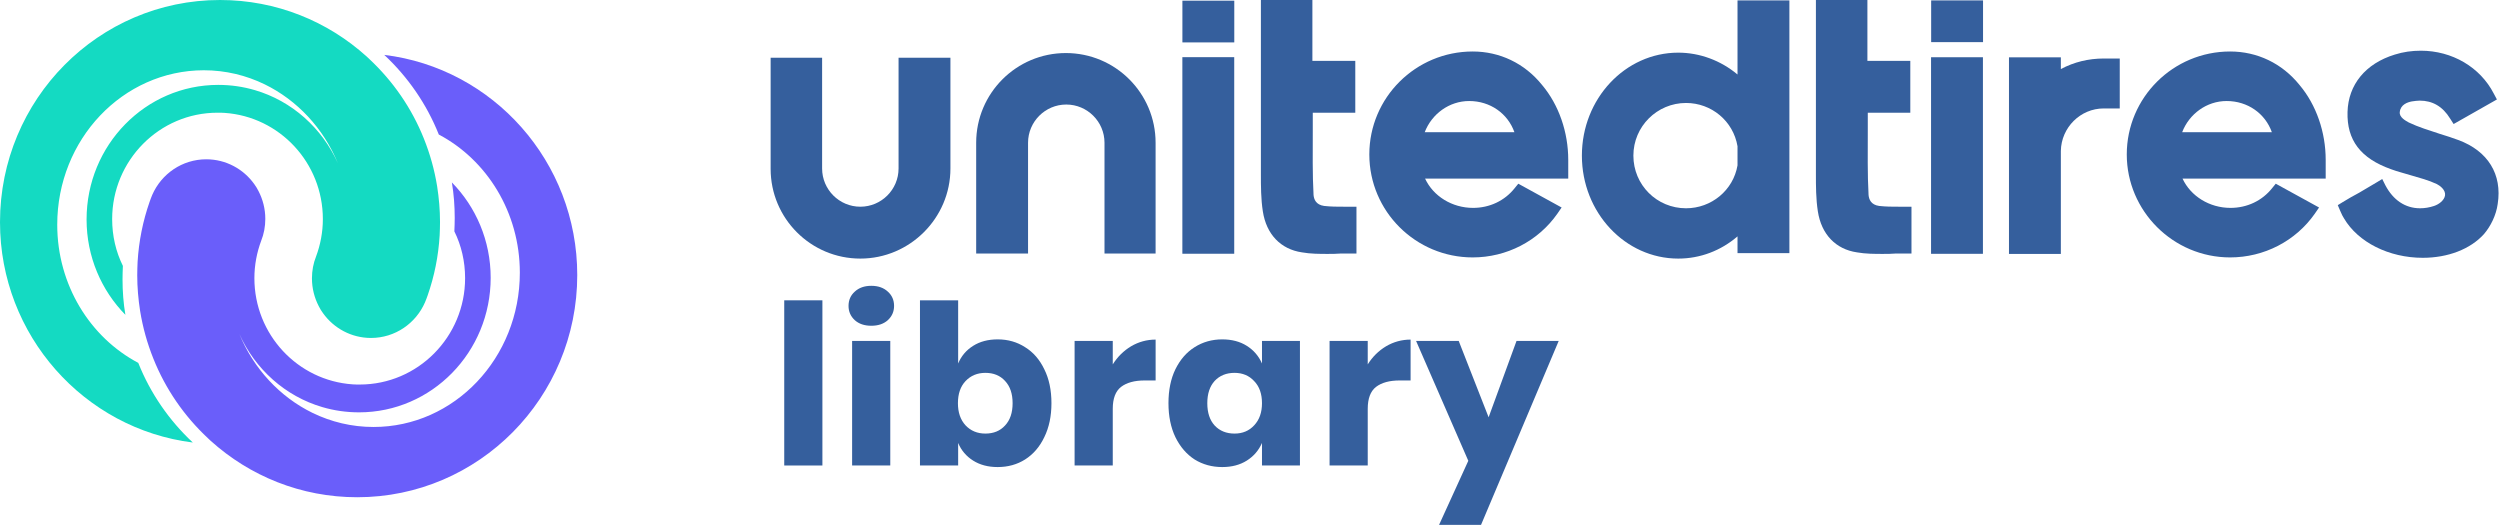
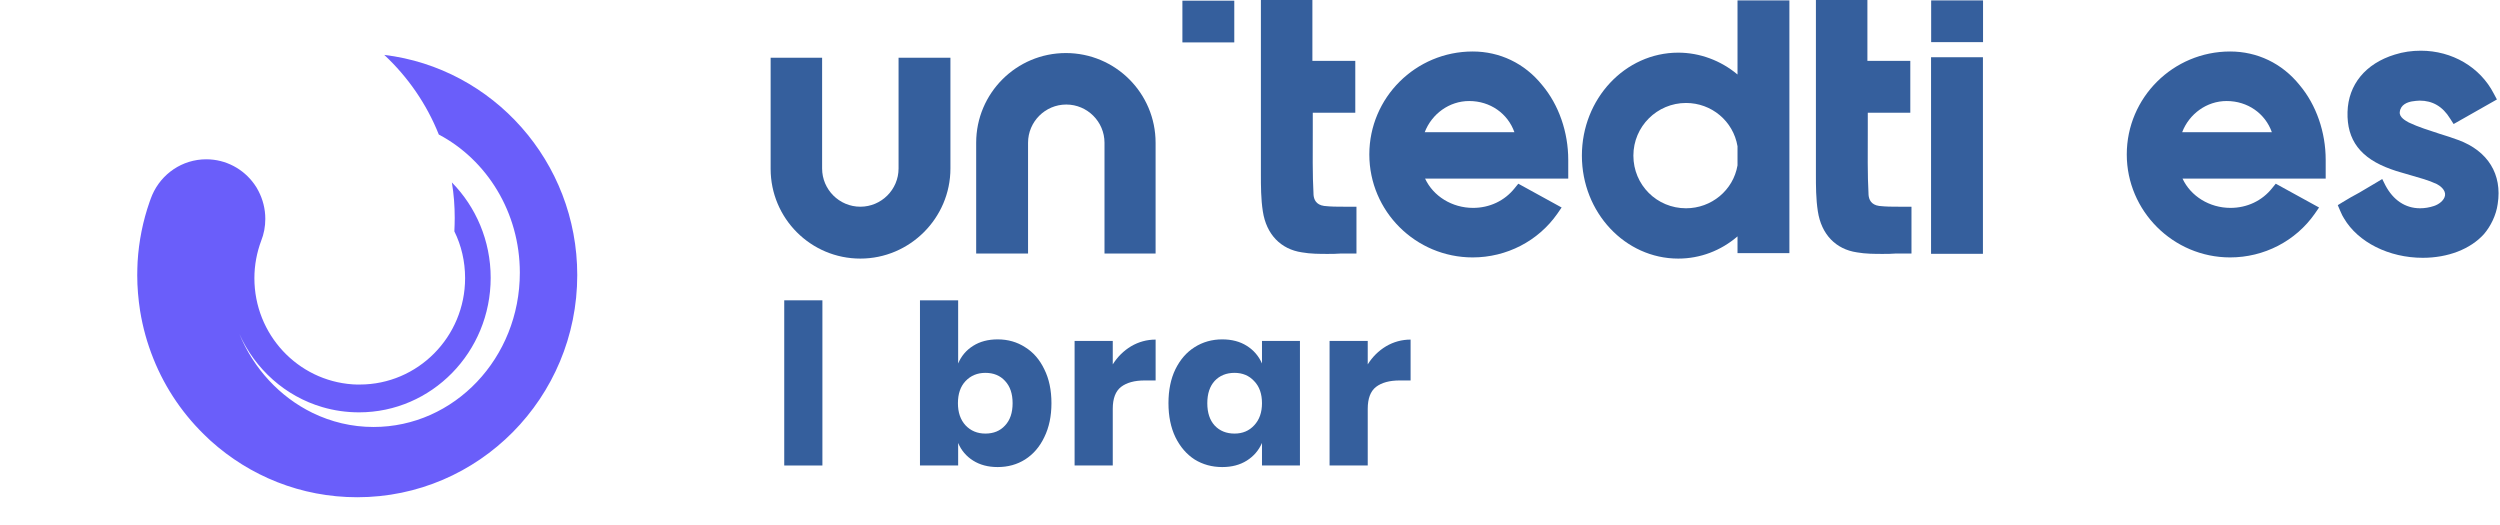
<svg xmlns="http://www.w3.org/2000/svg" width="181" height="38" viewBox="0 0 181 38" fill="none">
  <path d="M59.542 21.743V33.702H56.779V21.743H59.542Z" fill="#355F9D" />
-   <path d="M61.434 22.147C61.434 21.727 61.585 21.382 61.887 21.113C62.188 20.833 62.587 20.693 63.082 20.693C63.578 20.693 63.977 20.833 64.278 21.113C64.58 21.382 64.731 21.727 64.731 22.147C64.731 22.557 64.58 22.901 64.278 23.181C63.977 23.451 63.578 23.585 63.082 23.585C62.587 23.585 62.188 23.451 61.887 23.181C61.585 22.901 61.434 22.557 61.434 22.147ZM64.456 24.684V33.702H61.693V24.684H64.456Z" fill="#355F9D" />
  <path d="M72.23 24.571C72.973 24.571 73.636 24.76 74.218 25.137C74.81 25.503 75.274 26.037 75.608 26.737C75.952 27.426 76.125 28.245 76.125 29.193C76.125 30.13 75.952 30.949 75.608 31.649C75.274 32.35 74.81 32.888 74.218 33.265C73.636 33.632 72.973 33.815 72.23 33.815C71.541 33.815 70.948 33.659 70.453 33.346C69.957 33.034 69.596 32.608 69.37 32.07V33.702H66.606V21.743H69.37V26.317C69.596 25.778 69.957 25.352 70.453 25.04C70.948 24.727 71.541 24.571 72.23 24.571ZM71.341 26.995C70.76 26.995 70.28 27.195 69.903 27.593C69.537 27.981 69.354 28.514 69.354 29.193C69.354 29.861 69.537 30.394 69.903 30.793C70.28 31.192 70.76 31.391 71.341 31.391C71.934 31.391 72.408 31.197 72.763 30.809C73.13 30.421 73.313 29.883 73.313 29.193C73.313 28.504 73.13 27.965 72.763 27.577C72.408 27.189 71.934 26.995 71.341 26.995Z" fill="#355F9D" />
  <path d="M80.564 26.381C80.909 25.832 81.351 25.395 81.889 25.072C82.439 24.749 83.031 24.587 83.667 24.587V27.545H82.875C82.143 27.545 81.572 27.701 81.162 28.013C80.764 28.326 80.564 28.854 80.564 29.597V33.702H77.801V24.684H80.564V26.381Z" fill="#355F9D" />
  <path d="M88.492 24.571C89.181 24.571 89.774 24.727 90.27 25.04C90.765 25.352 91.132 25.778 91.368 26.317V24.684H94.116V33.702H91.368V32.07C91.132 32.608 90.765 33.034 90.27 33.346C89.774 33.659 89.181 33.815 88.492 33.815C87.749 33.815 87.081 33.632 86.488 33.265C85.906 32.888 85.443 32.35 85.098 31.649C84.764 30.949 84.597 30.13 84.597 29.193C84.597 28.245 84.764 27.426 85.098 26.737C85.443 26.037 85.906 25.503 86.488 25.137C87.081 24.76 87.749 24.571 88.492 24.571ZM89.381 26.995C88.788 26.995 88.309 27.189 87.943 27.577C87.587 27.965 87.409 28.504 87.409 29.193C87.409 29.883 87.587 30.421 87.943 30.809C88.309 31.197 88.788 31.391 89.381 31.391C89.963 31.391 90.437 31.192 90.803 30.793C91.18 30.394 91.368 29.861 91.368 29.193C91.368 28.514 91.18 27.981 90.803 27.593C90.437 27.195 89.963 26.995 89.381 26.995Z" fill="#355F9D" />
  <path d="M99.024 26.381C99.369 25.832 99.811 25.395 100.349 25.072C100.899 24.749 101.491 24.587 102.127 24.587V27.545H101.335C100.602 27.545 100.031 27.701 99.622 28.013C99.223 28.326 99.024 28.854 99.024 29.597V33.702H96.261V24.684H99.024V26.381Z" fill="#355F9D" />
-   <path d="M105.611 24.684L107.776 30.211L109.796 24.684H112.85L107.227 38H104.188L106.305 33.362L102.524 24.684H105.611Z" fill="#355F9D" />
  <path d="M62.288 18.722C58.702 18.722 55.794 15.813 55.794 12.227V4.179H59.521V12.199C59.521 13.724 60.764 14.966 62.288 14.966C63.813 14.966 65.056 13.724 65.056 12.199V4.179H68.811V12.199C68.811 15.785 65.875 18.722 62.288 18.722Z" fill="#355F9D" />
  <path d="M79.966 18.384V10.336C79.966 8.811 78.723 7.568 77.198 7.568C75.673 7.568 74.431 8.811 74.431 10.336V18.355H70.675V10.336C70.675 6.749 73.584 3.841 77.17 3.841C80.756 3.841 83.665 6.749 83.665 10.336V18.355H79.966V18.384Z" fill="#355F9D" />
  <path d="M121.504 18.722C117.664 18.722 114.529 15.39 114.529 11.267C114.529 7.144 117.664 3.812 121.504 3.812C123.057 3.812 124.582 4.377 125.796 5.394V0.028H129.552V18.327H125.796V17.113C124.582 18.157 123.085 18.722 121.504 18.722ZM122.069 7.455C119.979 7.455 118.257 9.149 118.257 11.267C118.257 13.385 119.951 15.079 122.069 15.079C123.904 15.079 125.486 13.78 125.796 11.973V10.589C125.486 8.754 123.904 7.455 122.069 7.455Z" fill="#355F9D" />
-   <path d="M145.45 18.355V4.151H149.206V4.999C150.166 4.49 151.211 4.236 152.312 4.236H153.47V7.851H152.312C150.618 7.851 149.234 9.234 149.206 10.929V18.384H145.45V18.355Z" fill="#355F9D" />
  <path d="M106.623 18.637C102.5 18.637 99.139 15.305 99.139 11.182C99.139 7.06 102.5 3.728 106.623 3.728C108.571 3.728 110.378 4.575 111.649 6.156C112.863 7.596 113.541 9.573 113.541 11.578V12.933H103.177C103.77 14.204 105.126 15.051 106.651 15.051C107.837 15.051 108.938 14.543 109.672 13.611L109.926 13.3L113.061 15.023L112.75 15.475C111.367 17.451 109.079 18.637 106.623 18.637ZM109.644 9.573C109.164 8.217 107.893 7.314 106.368 7.314C104.928 7.314 103.658 8.246 103.149 9.573H109.644Z" fill="#355F9D" />
  <path d="M161.461 18.637C157.339 18.637 153.978 15.277 153.978 11.182C153.978 7.06 157.339 3.728 161.461 3.728C163.41 3.728 165.217 4.575 166.488 6.156C167.702 7.596 168.38 9.573 168.38 11.578V12.933H158.016C158.609 14.204 159.965 15.051 161.49 15.051C162.676 15.051 163.777 14.543 164.511 13.611L164.765 13.3L167.9 15.023L167.589 15.475C166.205 17.451 163.918 18.637 161.461 18.637ZM164.483 9.573C164.003 8.217 162.732 7.314 161.207 7.314C159.767 7.314 158.496 8.246 157.988 9.573H164.483Z" fill="#355F9D" />
  <path d="M175.411 18.665C172.954 18.665 170.723 17.536 169.707 15.813C169.622 15.672 169.537 15.531 169.424 15.249L169.255 14.853L169.622 14.627C169.989 14.401 170.385 14.175 170.808 13.95C171.203 13.724 171.627 13.47 172.051 13.215L172.474 12.961L172.7 13.413C173.265 14.486 174.14 15.079 175.213 15.079C175.552 15.079 175.891 15.023 176.23 14.91C176.569 14.797 176.964 14.514 177.021 14.147C177.077 13.752 176.653 13.441 176.428 13.328C175.835 13.046 175.185 12.877 174.507 12.679C174.056 12.538 173.575 12.425 173.124 12.255C170.893 11.465 169.904 10.137 169.961 8.104C170.017 6.128 171.26 4.603 173.378 3.953C173.999 3.756 174.62 3.671 175.27 3.671C177.529 3.671 179.562 4.857 180.55 6.777L180.776 7.201L177.642 8.98L177.388 8.584C176.851 7.709 176.117 7.285 175.185 7.285C175.016 7.285 174.818 7.314 174.62 7.342C174.31 7.398 173.801 7.568 173.745 8.104C173.688 8.5 174.197 8.754 174.394 8.867C175.1 9.206 175.863 9.432 176.625 9.686C177.077 9.827 177.529 9.968 177.981 10.137C180.127 10.928 181.172 12.622 180.833 14.768C180.72 15.588 180.324 16.378 179.844 16.943C178.856 18.044 177.218 18.665 175.411 18.665Z" fill="#355F9D" />
-   <path d="M89.358 18.371V4.139L85.603 4.139V18.371H89.358Z" fill="#355F9D" />
  <path d="M89.362 3.07V0.049L85.606 0.049V3.07L89.362 3.07Z" fill="#355F9D" />
  <path d="M143.572 3.05V0.029L139.816 0.029V3.05L143.572 3.05Z" fill="#355F9D" />
  <path d="M143.564 18.376V4.144L139.808 4.144V18.376H143.564Z" fill="#355F9D" />
  <path d="M96.118 18.383C95.581 18.383 94.876 18.383 94.254 18.27C92.729 18.044 91.685 16.971 91.43 15.305C91.289 14.402 91.289 13.47 91.289 12.594V12.538C91.289 9.968 91.289 7.342 91.289 4.801V0H95.017V4.405H98.123V8.161H95.045C95.045 8.584 95.045 9.008 95.045 9.432C95.045 11.041 95.017 12.594 95.101 14.119C95.13 14.43 95.271 14.825 95.864 14.91C96.372 14.966 96.796 14.966 97.332 14.966H97.728H98.208V18.355H97.728C97.502 18.355 97.304 18.355 97.078 18.355C96.739 18.383 96.429 18.383 96.118 18.383Z" fill="#355F9D" />
  <path d="M136.301 18.383C135.764 18.383 135.058 18.383 134.437 18.27C132.912 18.044 131.868 16.971 131.613 15.305C131.472 14.402 131.472 13.47 131.472 12.594V12.538C131.472 9.968 131.472 7.342 131.472 4.829V0H135.2V4.405H138.306V8.161H135.228C135.228 8.584 135.228 9.008 135.228 9.432C135.228 11.041 135.2 12.594 135.284 14.119C135.313 14.43 135.454 14.825 136.047 14.91C136.555 14.966 136.979 14.966 137.515 14.966H137.911H138.391V18.355H137.911C137.685 18.355 137.487 18.355 137.261 18.355C136.95 18.383 136.612 18.383 136.301 18.383Z" fill="#355F9D" />
  <path d="M41.793 19.915C41.793 28.795 34.657 36 25.864 36C21.785 36 18.068 34.457 15.245 31.907C15.18 31.842 15.116 31.79 15.051 31.724C13.341 30.129 11.982 28.167 11.101 25.957C10.661 24.858 10.337 23.708 10.143 22.505C10.013 21.668 9.936 20.805 9.936 19.928C9.936 19.602 9.949 19.274 9.962 18.961C10.052 17.444 10.35 15.992 10.829 14.619C10.894 14.449 10.946 14.279 11.023 14.109C11.684 12.592 13.186 11.533 14.934 11.533C16.359 11.533 17.628 12.239 18.405 13.324C18.521 13.481 18.625 13.651 18.716 13.834C19.027 14.436 19.208 15.116 19.208 15.848C19.208 16.411 19.104 16.947 18.91 17.431C18.599 18.268 18.418 19.183 18.418 20.138C18.418 24.218 21.552 27.552 25.527 27.827C25.696 27.84 25.877 27.84 26.046 27.84C30.254 27.84 33.673 24.388 33.673 20.138C33.673 18.922 33.401 17.771 32.896 16.751C32.909 16.424 32.922 16.11 32.922 15.783C32.922 14.907 32.857 14.044 32.715 13.207C34.45 14.972 35.525 17.418 35.525 20.111C35.525 25.499 31.252 29.854 25.994 29.854C25.074 29.854 24.181 29.723 23.339 29.475C20.658 28.69 18.47 26.729 17.33 24.178C18.366 26.702 20.27 28.742 22.627 29.893C23.974 30.547 25.463 30.913 27.043 30.913C32.896 30.913 37.636 25.918 37.636 19.745C37.636 15.364 35.24 11.572 31.77 9.741C30.889 7.531 29.529 5.57 27.82 3.974C35.693 4.929 41.793 11.703 41.793 19.915Z" fill="#6A5EFA" />
-   <path d="M0 16.085C0 7.192 7.136 0 15.929 0C20.008 0 23.725 1.543 26.548 4.093C26.613 4.159 26.677 4.211 26.742 4.276C28.451 5.872 29.811 7.833 30.692 10.043C31.132 11.142 31.456 12.293 31.65 13.496C31.78 14.333 31.857 15.196 31.857 16.072C31.857 16.399 31.844 16.726 31.831 17.04C31.741 18.557 31.443 20.008 30.964 21.381C30.899 21.551 30.847 21.721 30.769 21.891C30.109 23.408 28.607 24.468 26.858 24.468C25.434 24.468 24.165 23.761 23.388 22.676C23.271 22.519 23.168 22.349 23.077 22.166C22.766 21.564 22.585 20.884 22.585 20.152C22.585 19.59 22.689 19.054 22.883 18.57C23.194 17.733 23.375 16.817 23.375 15.863C23.375 11.783 20.241 8.448 16.265 8.173C16.097 8.16 15.916 8.16 15.747 8.16C11.539 8.16 8.12 11.613 8.12 15.863C8.12 17.079 8.392 18.23 8.897 19.25C8.884 19.577 8.871 19.89 8.871 20.218C8.871 21.094 8.936 21.957 9.078 22.794C7.343 21.028 6.268 18.583 6.268 15.889C6.268 10.501 10.541 6.146 15.799 6.146C16.719 6.146 17.612 6.277 18.454 6.526C21.135 7.31 23.323 9.272 24.463 11.822C23.427 9.298 21.523 7.258 19.166 6.107C17.819 5.453 16.33 5.087 14.75 5.087C8.884 5.1 4.144 10.096 4.144 16.268C4.144 20.649 6.54 24.441 10.01 26.272C10.891 28.482 12.251 30.444 13.96 32.039C6.099 31.058 0 24.285 0 16.085Z" fill="#14DAC2" />
</svg>